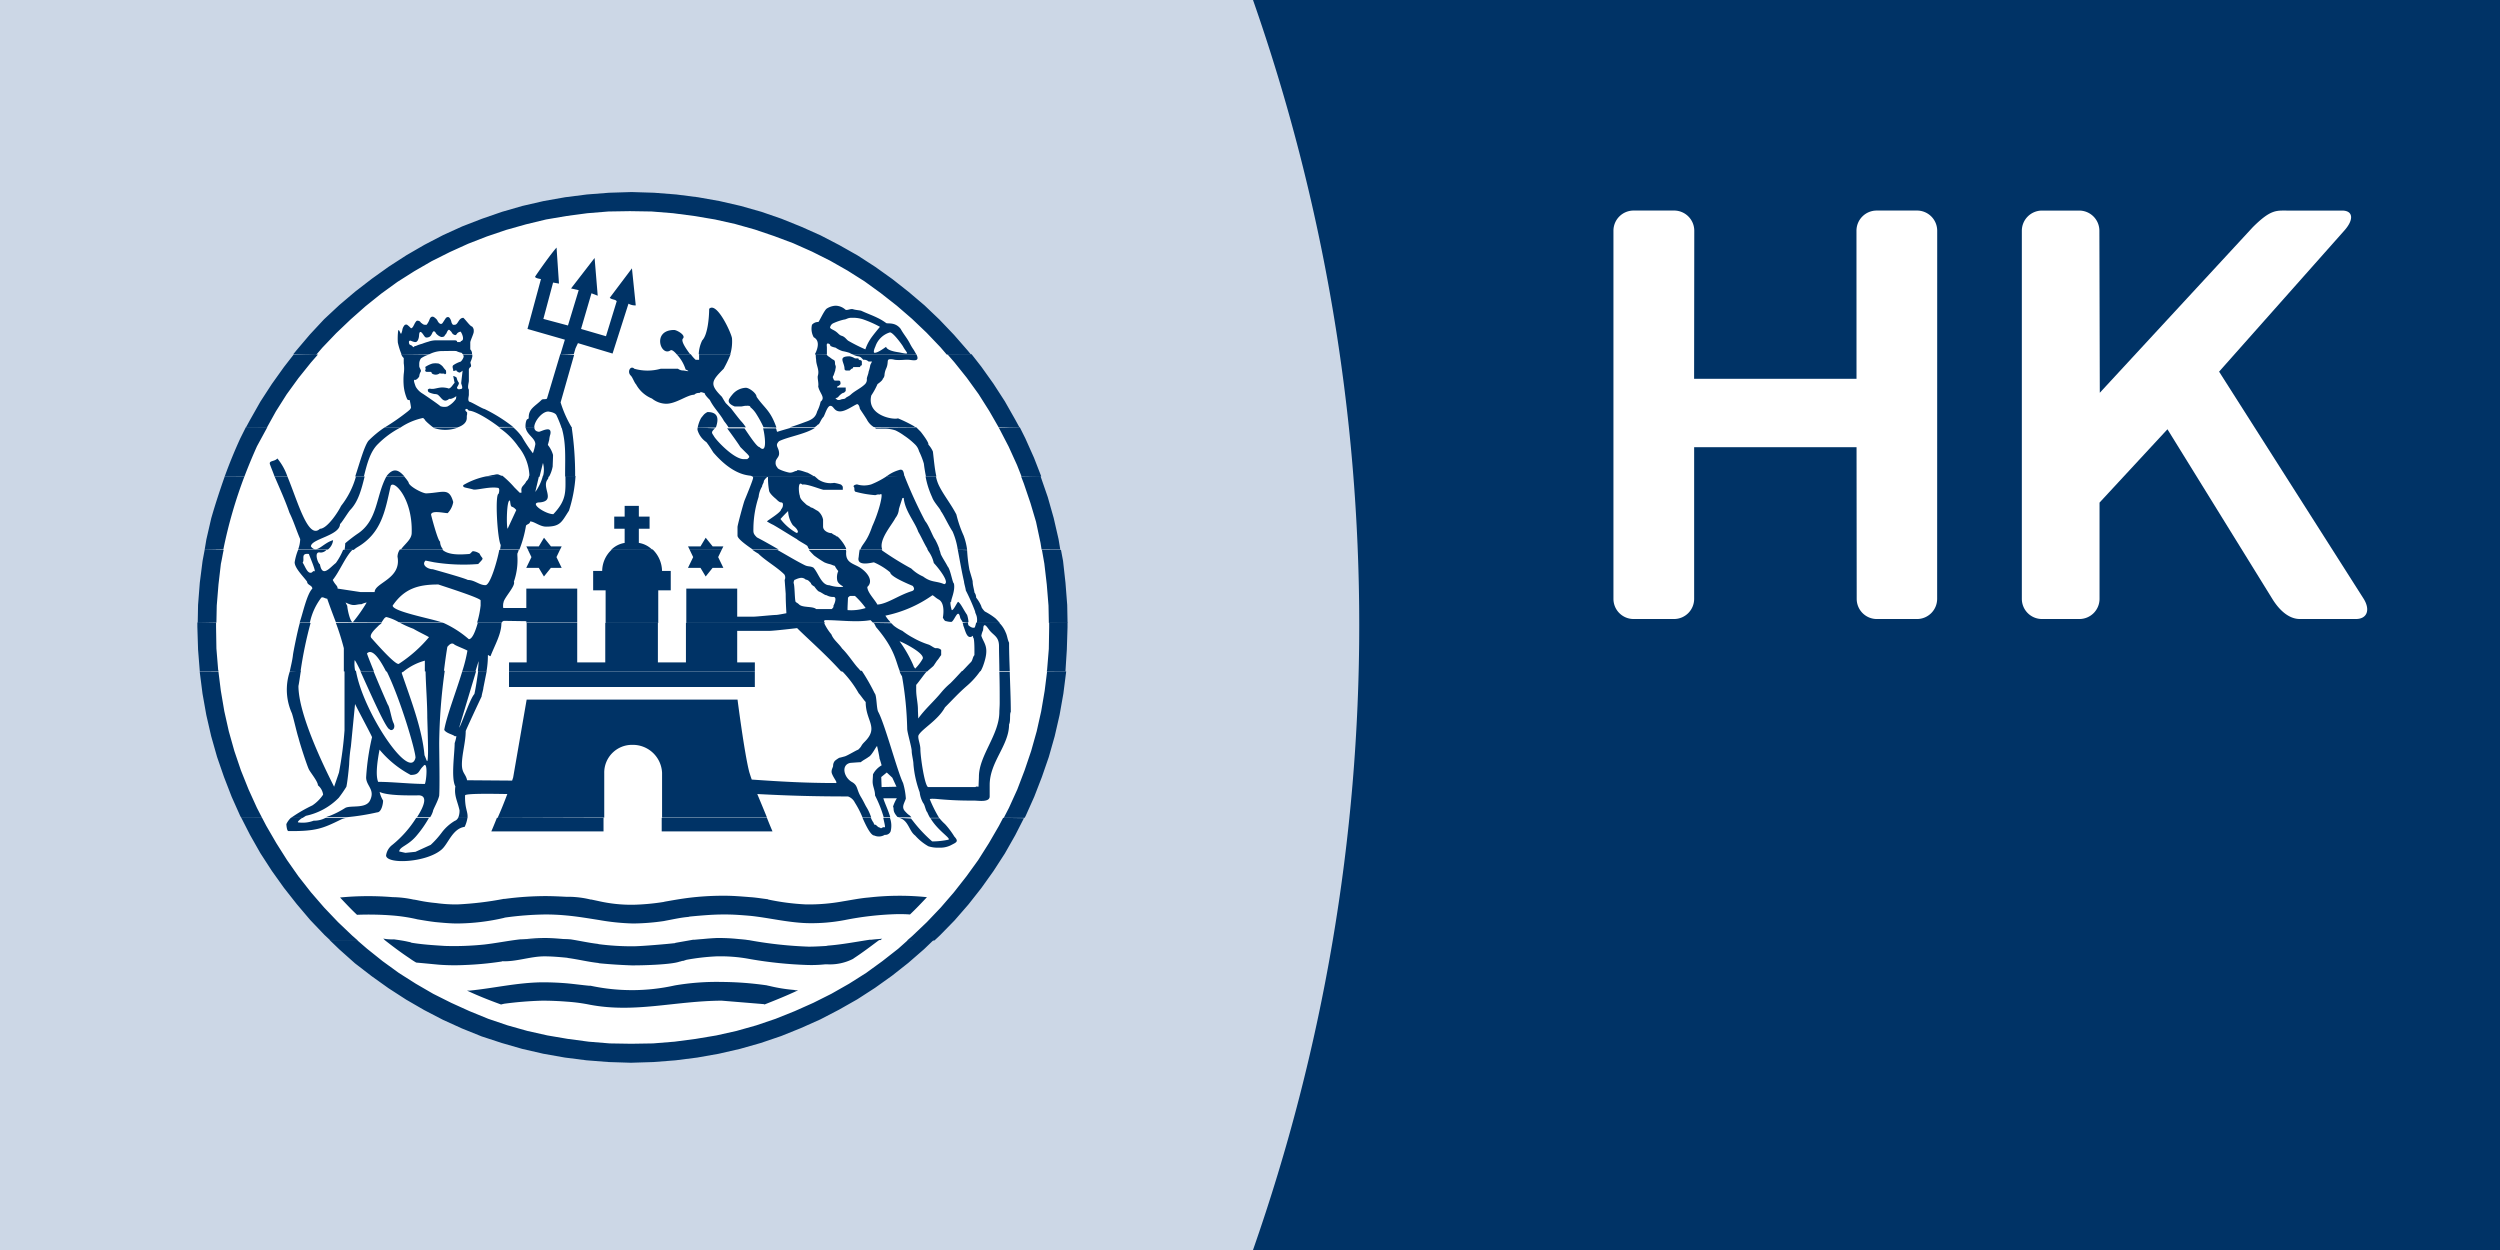
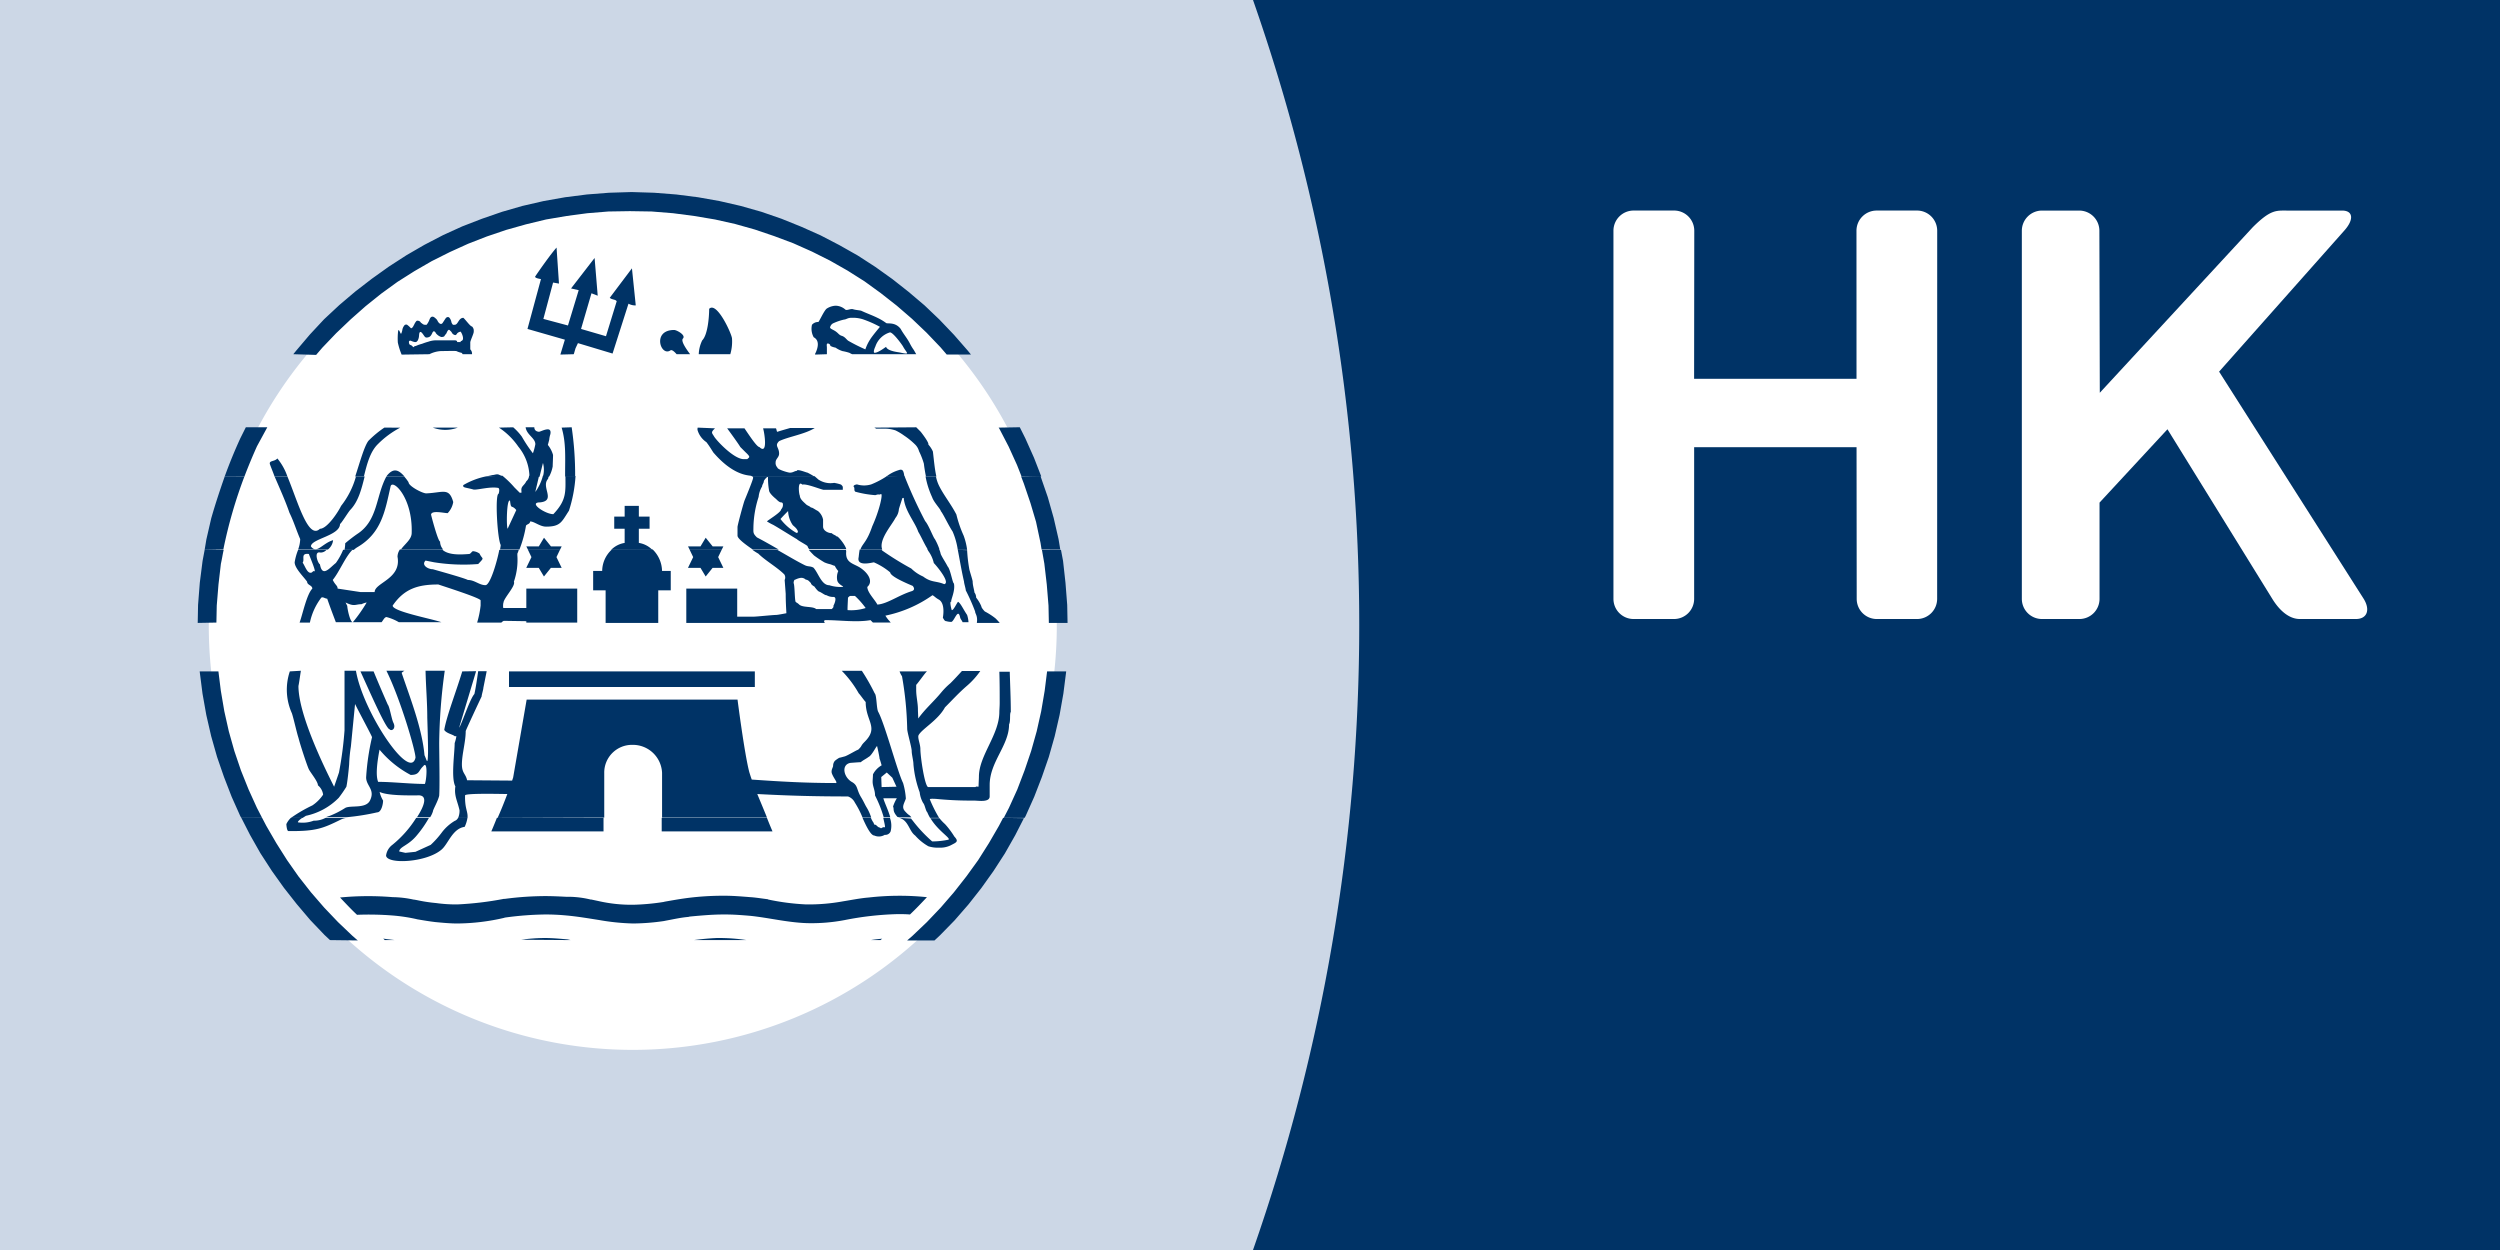
<svg xmlns="http://www.w3.org/2000/svg" id="Ebene_1" data-name="Ebene 1" viewBox="0 0 360 180">
  <rect x="0" y="0" width="360" height="180" fill="#808080" stroke="none" />
  <defs>
    <style>.cls-1,.cls-5{fill:#036;}.cls-1,.cls-2,.cls-3{fill-rule:evenodd;}.cls-2,.cls-4{fill:#fff;}.cls-3{fill:#ccd7e6;}</style>
  </defs>
  <path class="cls-1" d="M357.99,180l-180.118,0a272.785,272.785,0,0,0,0-180L360,0V180" />
  <path class="cls-2" d="M337.563,33.223c1.438-1.6,1.3-2.9-.3-2.9h-7.883c-1.6,0-2.408-.174-4.99,2.406L302.371,56.56l-.06-23.337a2.905,2.905,0,0,0-2.907-2.9h-5.351a2.907,2.907,0,0,0-2.908,2.9l0,53.015a2.9,2.9,0,0,0,2.906,2.9h5.376a2.9,2.9,0,0,0,2.906-2.9l0-13.862,9.78-10.562,15.1,24.424c.983,1.6,2.362,2.9,3.968,2.9h8.065c1.607,0,2.112-1.3,1.129-2.9L319.55,53.517Z" />
  <path class="cls-2" d="M267.332,33.225a2.906,2.906,0,0,1,2.906-2.905h5.81a2.906,2.906,0,0,1,2.909,2.905l-.008,53.015a2.905,2.905,0,0,1-2.907,2.9h-5.771a2.9,2.9,0,0,1-2.906-2.9L267.344,64.4H243.957l0,21.838a2.9,2.9,0,0,1-2.906,2.9h-5.809a2.9,2.9,0,0,1-2.906-2.9l0-53.015a2.906,2.906,0,0,1,2.906-2.905h5.827a2.908,2.908,0,0,1,2.907,2.905l-.025,21.327h23.387Z" />
  <path class="cls-3" d="M180.433,0,0,0V180l180.431,0A272.381,272.381,0,0,0,180.433,0Z" />
  <path class="cls-4" d="M152.177,90.35A61.056,61.056,0,1,1,91,29.07,61.094,61.094,0,0,1,152.177,90.35Z" />
-   <path class="cls-5" d="M55.4,135.373c1.147.9,2.343,1.8,3.54,2.593a11.247,11.247,0,0,0,1,.648h.05c1.1.1,2.144.2,3.191.3a30.294,30.294,0,0,0,3.69.05,47.23,47.23,0,0,0,5.335-.5l.15-.05c1.944.1,4.038-.7,6.033-.7,1.1,0,2.194.1,3.241.2l.249.05c1.446.2,2.842.548,4.238.7l.2.05c1.546.149,3.141.249,4.637.3h.3c1.346,0,5.435-.1,6.632-.548h.05l.149-.05.2-.05h.1l.15-.05.149-.05.15-.05a32.183,32.183,0,0,1,4.338-.5,22.765,22.765,0,0,1,4.886.4,59.065,59.065,0,0,0,8.327.847h.05a19.173,19.173,0,0,0,2.394-.1h.3a7.328,7.328,0,0,0,3.739-.8l.05-.05c1.3-.848,2.543-1.795,3.74-2.693h-1.4c-1.995.3-4.039.7-6.034.848l-.249.05c-.847.05-1.695.1-2.543.1a58.939,58.939,0,0,1-8.377-.9c-.2-.05-.448-.05-.648-.1H99.822l-2.543.449-.1.05h-.05c-.8.1-4.737.449-5.984.449h-.2a37.059,37.059,0,0,1-4.687-.3l-.2-.05c-1.3-.15-2.593-.449-3.89-.649H74.892c-1.746.2-3.441.549-5.186.748a42.455,42.455,0,0,1-5.634.2c-1.6-.1-3.191-.2-4.737-.449h-.05l-.1-.05-.149-.05-.25-.05c-.648-.149-1.346-.249-2.044-.349Zm75.34,0-1.4,1.247-2.293,1.795-2.344,1.7-2.443,1.546-2.543,1.446-2.593,1.3-2.692,1.2-2.743,1.1-2.792.947-2.842.8-2.892.648-2.992.5-3.041.4-3.092.249-3.141.05-3.091-.05-3.042-.249-2.992-.4-2.941-.5-2.892-.648-2.842-.8-2.793-.947-2.692-1.1-2.643-1.2-2.593-1.3-2.493-1.446L57.44,140.11l-2.343-1.7-2.244-1.795-1.446-1.247H47.468l1.4,1.346,2.244,2,2.393,1.845,2.443,1.745,2.543,1.645,2.593,1.5,2.692,1.4,2.743,1.247,2.842,1.147,2.892.947,2.942.848,3.041.7,3.092.548,3.141.4,3.191.249,3.191.1,3.241-.1,3.191-.249,3.142-.4,3.091-.548,3.042-.7,2.991-.848,2.942-1,2.842-1.147,2.793-1.247,2.692-1.4,2.643-1.5L126,142.254l2.443-1.745,2.343-1.845,2.294-1.994,1.4-1.347ZM114.93,142.6h-.349l-.249-.05a23.134,23.134,0,0,1-3.64-.6h-.1l-.1-.05a47.434,47.434,0,0,0-6.532-.5h-.05a35.7,35.7,0,0,0-6.731.5,28.374,28.374,0,0,1-12.117.05h-.2c-1.047-.1-2.144-.249-3.191-.349q-1.8-.15-3.59-.15c-3.69.05-6.931.848-10.471,1.2h-.349c1.595.748,3.241,1.4,4.886,1.994h.05l.1-.049h.1l.15-.05a51.6,51.6,0,0,1,5.535-.449c1.2,0,2.393.05,3.64.149a24.922,24.922,0,0,1,3.29.449c6.482,1.2,12.067-.548,18.9-.6l6.083.5.1.049C111.739,144,113.335,143.351,114.93,142.6Z" />
  <path class="cls-5" d="M41.883,117.773a2.966,2.966,0,0,0-.648.9s.05,1,.3,1c3.989.05,4.986-.4,7.529-1.645a2.449,2.449,0,0,1,.848-.25H46.869a3.513,3.513,0,0,1-1.7.4,4.453,4.453,0,0,1-2.194.25c-.249,0,.15-.4.549-.649Zm18.05,0a15.643,15.643,0,0,1-3.44,3.89,2.3,2.3,0,0,0-.9,1.545c.15,1.3,5.884,1,8.028-.9.947-.848,1.545-2.992,3.291-3.241a4.567,4.567,0,0,0,.4-1.3H65.966a.889.889,0,0,1-.5.449,6.54,6.54,0,0,0-1.8,1.6,12.824,12.824,0,0,1-1.646,1.845l-2.194,1-1.446.149-.9-.2c.1-.7,1.2-.8,2.393-2.144a16.007,16.007,0,0,0,1.895-2.693Zm11.618,0c-.449,1.147-.8,1.945-.8,1.945H86.908v-1.945Zm23.734,0v1.945H111.24s-.349-.8-.8-1.945Zm28.919,0c.549,1.247,1.2,2.543,1.7,2.543a1.6,1.6,0,0,0,1.5-.1.808.808,0,0,0,.847-.5,3.323,3.323,0,0,0-.1-1.945H127.2v.05c.3,1.3.3,1.347.1,1.3-.15-.05-.449.2-.449.149l-.149-.1c-.25,0-.5-.349-.6-.4-.349,0-.2-.2-.349-.349a3.747,3.747,0,0,1-.3-.549c0-.05-.05-.05-.05-.1Zm5.286,0c1.346.349,1.4,1.9,2.293,2.543a7.386,7.386,0,0,0,1.9,1.546,4.369,4.369,0,0,0,1.546.2,3.415,3.415,0,0,0,1.7-.35c.748-.4,1.2-.5.5-1.246a12.008,12.008,0,0,0-1.346-1.795,6.343,6.343,0,0,1-.8-.848h-1.3c1.1,1.845,2.992,2.892,2.593,3.092a11.374,11.374,0,0,1-2.343.249,20.66,20.66,0,0,1-2.842-3.042c-.1-.1-.15-.2-.2-.249Zm14.958,0-.6,1.147-1.446,2.493-1.546,2.444-1.695,2.343-1.8,2.294-1.895,2.194-1.994,2.094-2.094,1.994-.748.648h3.939l.8-.748,2.095-2.144,1.994-2.293,1.845-2.344,1.745-2.443,1.646-2.543,1.5-2.642,1.247-2.444Zm-96.93,17.6-.8-.748-2.045-2.144-1.944-2.294-1.845-2.344L39.141,125.4l-1.646-2.543L36,120.217l-1.247-2.444h2.992l.6,1.147,1.446,2.493,1.546,2.444L42.98,126.2l1.8,2.294,1.9,2.194,1.994,2.094,2.094,1.994.748.648Zm9.324,0c-.4-.05-.848-.1-1.247-.15l-.3-.05h-.1c.05.05.15.1.2.2Zm25.479,0a.968.968,0,0,1-.349-.05l-.249-.05c-1.1-.1-2.194-.2-3.291-.2h-.05a25.042,25.042,0,0,0-3.341.25Zm25.18,0a25.644,25.644,0,0,0-3.939-.3h-.349q-1.645.075-3.291.3Zm19.3,0a1.091,1.091,0,0,1,.25-.2c-.549.05-1.1.1-1.646.2Zm2.394-3.74c.6,0,1.2,0,1.795.05h.049c.848-.8,1.646-1.646,2.444-2.493h-.05a37.317,37.317,0,0,0-4.089-.2h-.05a39.213,39.213,0,0,0-4.188.25c-1.247.1-2.443.349-3.69.548a27.539,27.539,0,0,1-5.335.449,33.8,33.8,0,0,1-5.435-.7l-.1-.05c-.847-.1-1.7-.249-2.543-.3-1.246-.1-2.443-.2-3.639-.2h-.3a40.263,40.263,0,0,0-4.886.3c-1.2.15-2.294.349-3.44.549l-.2.05a32.69,32.69,0,0,1-4.388.4,21.357,21.357,0,0,1-5.036-.549l-.947-.2h-.1a13.776,13.776,0,0,0-3.54-.4c-1-.05-1.994-.1-2.992-.1a45.292,45.292,0,0,0-5.833.4h-.15a47.131,47.131,0,0,1-6.681.8,20.946,20.946,0,0,1-3.092-.2,22.238,22.238,0,0,1-2.643-.4l-.249-.049-.3-.05h-.05a14.832,14.832,0,0,0-2.992-.349,42.593,42.593,0,0,0-7.578.05c.8.847,1.595,1.7,2.443,2.493a44.015,44.015,0,0,1,5.135.1,24.608,24.608,0,0,1,3.341.5l.2.05c.9.149,1.745.3,2.642.4,1.047.1,2.094.2,3.142.2a30.549,30.549,0,0,0,6.681-.8l.15-.049a45.815,45.815,0,0,1,5.833-.449c1.047,0,2.045.05,3.092.149,1.595.15,3.041.4,4.637.649a32.5,32.5,0,0,0,4.886.5h.05a31.8,31.8,0,0,0,4.388-.349l.249-.05c1.1-.2,2.144-.448,3.291-.548l.2-.05c1.595-.15,3.241-.3,4.836-.3h.3c1.247,0,2.444.1,3.64.2,2.743.3,5.286.948,8.078,1.047a25.46,25.46,0,0,0,5.485-.448A44.545,44.545,0,0,1,129.191,131.635Z" />
  <path class="cls-5" d="M41.734,96.682a8.267,8.267,0,0,0,.3,6.033c.249.748.7,2.792.947,3.54.249,1,1.247,4.039,1.5,4.538s1.3,1.745,1.3,2.293a2.065,2.065,0,0,1,.748,1.346,5.671,5.671,0,0,1-1.546,1.546,20.857,20.857,0,0,0-3.091,1.8h1.7c.2-.149.4-.249.449-.3a9.343,9.343,0,0,0,4.737-2.593,17.978,17.978,0,0,0,1.1-1.595c.15-.649.349-2.543.4-3.241a20.843,20.843,0,0,1,.249-2.543l.6-6.133c.5,1.047,2.444,4.637,2.444,4.786a34.5,34.5,0,0,0-.848,5.784c0,1.247,1.346,1.746.548,3.341-.6,1.2-2.742.648-3.54,1.047a12.582,12.582,0,0,1-2.243,1.147c-.2.05-.4.15-.6.2h3.042a33.692,33.692,0,0,0,4.388-.7c.6,0,.847-1.2.847-1.695a4.21,4.21,0,0,1-.5-1.246c1.146.548,4.038.5,5.385.5,1.645-.149,1.1,1.446,0,3.141h1.894a3.344,3.344,0,0,0,.4-.847c0-.25.7-1.4.9-2.244.1-1.4,0-6.233,0-7.629a80.643,80.643,0,0,1,.8-10.371H61.279c.05,2.294.249,4.537.249,6.781,0,0,.15,4.438.1,5.286-.05,1.695-.2.7-.5.1-.349-3.889-2.045-8.177-3.291-11.867a2.705,2.705,0,0,1,.4-.3H55.645c2.044,4.139,4.188,11.518,4.188,12.515-.8,3.54-7.579-6.631-8.576-12.515H49.612v8.576a52.206,52.206,0,0,1-.8,6.083l-.7,2.045c-1.745-3.441-5.136-10.571-5.136-14.51.1-.449.2-1.247.349-2.194Zm10.171,0c1.3,2.842,3.69,8.327,4.189,8.327.249.349,1-.05.548-.948-.249-.5-.548-2.343-.8-2.593-.2-.448-1.246-2.842-2.044-4.786Zm14.659,0c-.9,2.991-2.243,6.382-2.592,8.426.3.5,1.246.649,1.5.9h.249a5.665,5.665,0,0,1-.249,1c0,1.446-.549,5.036.1,6.233-.2,1.346.3,2.094.6,3.44a2.658,2.658,0,0,1-.2,1.1h1.346c.1-.9-.4-1.3-.349-3.241,0-.349,5.435-.2,6.084-.2-.449,1.2-.948,2.443-1.4,3.44l15.358-.05v-6.432a3.992,3.992,0,0,1,4.039-4.039,4.209,4.209,0,0,1,4.288,4.039v6.432h15.108c-.4-1-.9-2.194-1.4-3.39,4.637.249,8.426.349,13.063.349a1.738,1.738,0,0,1,1,.9,13.05,13.05,0,0,1,1.1,2.144h1.247a6.908,6.908,0,0,0-.648-1.446c-.2-.3-.449-.9-.848-1.545-.648-1.1-.4-1.646-1.3-2.144-1.2-.7-1.546-2.494-.2-2.743.05,0,1.247-.1,1.5-.1.249-.249.8-.5,1.1-.747.5-.2,1.2-1.746,1.247-1.546s.349,1.546.349,1.8c.05.05.3.947.3.947a3.125,3.125,0,0,0-1.247,1.3c0,.249-.05.8-.05,1.047,0,.7.349,1.2.349,1.994a17.713,17.713,0,0,1,1.247,3.141h.947c-.3-1.047-.847-2.144-1-2.742h1.945a5.474,5.474,0,0,0-.549,1.2c.2.4-.149.6.648,1.5.1,0,.2.049.349.049h1.646c-.349-.448-.3-.2-.848-.8-.648-.649-.2-1.147.05-1.9a10.1,10.1,0,0,0-.4-2.244c-.8-1.595-2.642-8.576-3.59-10.271-.249-.5-.2-2.394-.5-2.643a28.976,28.976,0,0,0-1.845-3.241h-2.892a15.3,15.3,0,0,1,2.443,3.241c.249.249.748,1,1,1.247,0,2.792,1.945,3.639-.149,5.734-.649.648-.3.548-.948,1.146-.149,0-1.446.8-1.895.948-.2.05-.7.2-.8.2a3.852,3.852,0,0,0-.648.449,1.086,1.086,0,0,0-.25.7c0,.249-.3.549-.2,1.047.249.748.9,1.4.6,1.446-4.288,0-7.828-.2-12.116-.5-.15-.4-.25-.748-.349-1.048-.7-2.642-1.7-10.47-1.7-10.47H75.839l-1.945,11.218-.149.449-6.482-.05c-.2-.947-.748-1-.748-2.293,0-1.446.548-3.241.548-4.787,0-.1,2-4.388,2.294-4.986,0-.25.249-1,.249-1.247l.449-2.244a.183.183,0,0,1,.05-.149H68.858c-.149,1.047-.349,2.443-.548,3.291-.649.7-1.895,4.537-2.194,4.836l2.443-8.127Zm6.732,0v2.243h35.4V96.682Zm56.244,0a3.018,3.018,0,0,0,.349.7,48.886,48.886,0,0,1,.748,7.579c0,.5.648,2.642.648,3.191,0,.5.249,1.4.249,1.895a15.359,15.359,0,0,0,.9,4.038,3.991,3.991,0,0,0,.5,1.546c.249.249.349,1.1.6,1.346a5.872,5.872,0,0,0,.4.8h1.3a19.113,19.113,0,0,1-1.346-2.692c.1-.1.648-.05.847-.05a50.587,50.587,0,0,0,5.485.249c.648,0,2.294.3,2.294-.6v-1.646c0-3.34,2.792-5.684,2.792-8.725.249-.5.05-1.5.249-1.8,0-1.945-.1-3.89-.149-5.784h-1.5c.05,1.5.05,2.991.05,4.487,0,.5-.05,1.047-.05,1.3,0,3.29-2.942,6.282-2.942,9.324,0,.249-.05,1.1-.05,1.346s-.2-.05-.449.149h-6.831c-.5-.249-1.1-4.387-1.1-5.484,0-.7-.448-1.646-.249-2,.5-.9,2.792-2.144,3.789-3.989,1.147-1.146,1.9-1.994,3.092-3.041a11.3,11.3,0,0,0,1.994-2.194h-2.642c-.549.6-1.1,1.2-1.646,1.745a10.38,10.38,0,0,0-1.3,1.3c-1.1,1.347-2.344,2.394-3.341,3.79,0,0-.05-1.047-.05-1.3,0-.948-.249-1.845-.249-2.793v-.748c.249-.249,1.2-1.595,1.446-1.845l.1-.1Zm21.241,0-.349,2.792-.5,2.942-.648,2.892-.8,2.842-.947,2.792-1.047,2.743-1.2,2.642-.748,1.446h2.992l.149-.249,1.247-2.792,1.1-2.843,1-2.891.848-2.992.7-3.042.548-3.091.4-3.141v-.05ZM34.753,117.773l-.15-.249-1.246-2.792-1.1-2.843-1-2.891-.848-2.992-.7-3.042-.549-3.091-.4-3.141v-.05h2.692l.349,2.792.5,2.942.648,2.892.8,2.842.947,2.792,1.1,2.743,1.2,2.642.748,1.446Zm24.382-6.183c1.3,0,1.1-.6,1.8-1.246.7-.948.5,1.944.25,2.543-2.095,0-4.687-.3-6.732-.3-.349-.848-.2-2.543.2-4.638A14.819,14.819,0,0,0,59.135,111.59Zm68.56-.349.8.748.6,1.3-2.144.049-.05-1.446Z" />
-   <path class="cls-5" d="M43.18,89.7c-.3.948-1,4.438-1,4.687-.1.8-.3,1.546-.449,2.294H43.28A57.967,57.967,0,0,1,44.726,89.7Zm5.186,0a35.48,35.48,0,0,1,1.146,3.64v3.341h1.646a5.6,5.6,0,0,1-.1-1.546c0-.249.349.449.9,1.546H53.85c-.548-1.346-1-2.493-1-2.593.7-.7,1.7.549,2.742,2.593h2.543a8.339,8.339,0,0,1,3.042-1.546v1.546h2.742c.15-1.2.3-2.344.5-3.54.2-.2.6-.748,1.047-.3.449.249,1.4.6,1.845.847a21.849,21.849,0,0,1-.748,2.992H68.46l.4-1.3c.1-.448.049.25-.05,1.3h1.246a12.978,12.978,0,0,0,.2-2.294c0-.2.349.25.4.05.6-1.546,1.545-3.141,1.545-4.687l.1-.1h-3.49c-.349,1.247-.8,2.394-1.3,2.394a14.812,14.812,0,0,0-3.54-2.294c-.05-.05-.2-.05-.3-.1H57.54a14.76,14.76,0,0,0,1.995.9c.648.4,1.545.8,2.243,1.2a19.467,19.467,0,0,1-4.338,3.839c-.448.3-3.49-3.191-3.939-3.69-.5-.5.748-1.5,1.1-1.895a1.327,1.327,0,0,0,.4-.349Zm27.473,0v5.684H73.3v1.3h35.4v-1.3h-2.543V90.848h4.537c.748,0,4.089-.4,4.089-.4,1.446,1.446,4.238,3.889,6.332,6.233l2.892.05a5.292,5.292,0,0,0-.448-.549c-.5-.5-1.5-2.044-2.294-2.792-.5-.748-1.247-1.247-1.546-2.044a7.049,7.049,0,0,1-1-1.546v-.1H98.775v5.684H94.737V89.7H87.158v5.684H83.119V89.7Zm49.912,0c.049,0,.1.05.149.1l.249.5c2.793,3.241,2.843,5.036,3.441,6.382h3.939c.249-.249.7-.6.9-.8l.5-.748c.249-.249.349-.5.6-.8V93.59a.916.916,0,0,0-.748-.249c-.249,0-.5-.249-1-.5a11.491,11.491,0,0,1-2.293-1,10.379,10.379,0,0,1-1.546-1,5.461,5.461,0,0,1-1.247-.748l-.349-.349Zm12.864,0a1.177,1.177,0,0,1,.1.4c.3.648.5,2.144,1.4,1.446V91.8c.249,0,.2,2.244.2,2.543-.249.25-.249.748-.5,1-.4.4-.8.847-1.246,1.3h2.643a5.121,5.121,0,0,0,.349-.748c1-2.742.149-3.141-.25-4.338a3,3,0,0,1,.25-.8l.05-.5c.149-.549.5,0,.8.4.6.847,1.446.947,1.446,2.393,0,1.2.05,2.393.05,3.59h1.5c-.05-1.4-.1-2.742-.1-4.089-.249-.5-.249-1-.5-1.5a4.1,4.1,0,0,0-.948-1.4h-3.291a4.918,4.918,0,0,1-.2.7c-.2.1-.5.05-.9-.3-.049-.05-.049-.2-.1-.448Zm12.465,0v.648l-.05,3.092-.249,3.041-.05.2h2.693l.2-3.141.1-3.241v-.649ZM28.77,96.682l-.249-3.141-.1-3.241v-.649h2.692V90.3l.05,3.091.25,3.042.049.2H28.77Zm104.111-1.845a6.4,6.4,0,0,1-1.1,1.446c-.15-.249-.2-.249-.25-.449a18.4,18.4,0,0,0-1.994-3.49C129.69,92.344,133.13,93.989,132.881,94.837Z" />
  <path class="cls-5" d="M42.931,79.177a8.246,8.246,0,0,0-.5,1.795c0,.848,1.3,2.094,1.795,2.792,0,.5.748.5.748,1-.8.8-1.4,3.69-1.8,4.787,0,.05,0,.05-.05.1h1.5a8.942,8.942,0,0,1,1.645-3.59c.25-.15.549.149.848.149.449,1.3.847,2.344,1.246,3.391h6.582c.249-.3.4-.7.7-.748a6.877,6.877,0,0,1,1.795.748h6.133c-1.595-.549-7.03-1.546-7.03-2.393,1.7-2.493,3.739-3.042,6.581-3.042.7.249,6.084,1.945,6.084,2.294v.748a13.674,13.674,0,0,1-.5,2.443H72.2a1.029,1.029,0,0,1,.349-.25l3.241.05v.2h7.33V84.761h-7.33v2.793H72.5c-.1,0-.049-.748,0-.748,0-.649,1.8-2.444,1.5-3.042a9.562,9.562,0,0,0,.5-3.789v-.25a3.19,3.19,0,0,0,.2-.548H71.9c-.3,1.595-1.3,5.086-1.994,5.086-.9,0-1.546-.748-2.543-.748-.4-.249-4.189-1.3-5.036-1.546-.7,0-1.7-.6-1.047-1.246l1.246.249a26.939,26.939,0,0,0,6.332.249c1-1.047.6-.6.2-1.5a1.849,1.849,0,0,0-.947-.349c-.15,0-.349.4-.549.4-1.2.1-3.041.2-3.889-.648H57.59a1.875,1.875,0,0,0-.349,1.047c.6,3.191-3.291,3.74-3.291,5.086H51.906l-3.291-.5c0-.448-.3-.448-.7-1.246.947-1.147,1.845-3.391,2.842-4.338H49.412a9.15,9.15,0,0,1-1.047,1.895c-.9.7-1.944,2.144-2.293.2-.349-.2-.9-1.945.05-1.7a1.112,1.112,0,0,0,.9-.4Zm37.7,0-.5,1.047.748,1.546H79.329l-1,1.246-.748-1.246h-1.8l.748-1.546-.5-1.047Zm7.429,0a4.216,4.216,0,0,0-1.346,3.041h-1.3v2.793h1.795V89.7h7.579V85.011h1.8V82.218H95.335a4.425,4.425,0,0,0-1.346-3.091Zm15.856,0-.5,1.047.747,1.546h-1.545l-1,1.246-.748-1.246h-1.8l.748-1.546-.5-1.047Zm4.438,0a7.458,7.458,0,0,0,.847.548c1,1,2.693,1.945,3.74,2.992a.817.817,0,0,1,.05.8l.15,1.994c0,.948.049,1.895.1,2.793,0,0-1.246.249-1.5.249-.5,0-2.792.249-3.29.249h-2.294V84.761h-7.33V89.7H118.77c-.05-.15-.2-.2,0-.4h.249c1.895,0,4.338.349,6.333,0l.349.349h2.592a.375.375,0,0,1-.149-.15,4.779,4.779,0,0,1-.648-.847,18,18,0,0,0,6.781-2.942c.3.149.4.349.947.648.948.6.549,2.543.549,2.593.149.249.249.5.5.5a2.514,2.514,0,0,0,.748.1c.449-.2.948-2.094,1.247-.6.05.2.249.4.349.648h.847a4.219,4.219,0,0,0-.2-1.047c-.549-.8-.9-1.646-1.3-1.895-.15.1-.649,1.247-.9,1.2-.05,0-.4-1.5-.05-1.147-.249-.1.6-1.546.349-2.693-.2-.049-.5-2.044-.9-2.443-.3-.6-.7-1.147-1-1.795a3.03,3.03,0,0,0-.249-.748h-1.695l.149.3a4.678,4.678,0,0,1,.8,1.746c.4.4,2.443,2.842,1.5,3.041-1.2-.5-1.845-.2-3.041-1.1a5.643,5.643,0,0,1-1.7-1.147,43.876,43.876,0,0,1-4.188-2.592c-.05-.05-.05-.1-.1-.15h-3.141c-.05.249-.1.6-.15,1.1-.349,1.446,1.995.748,2.194.748a9.572,9.572,0,0,1,2.344,1.446c.05.548,1.944,1.4,3.241,1.944.249.3.3.6-.1.748-1.945.6-3.54,1.845-4.986,1.945-.349-.7-1.446-1.745-1.446-2.543.8-.7.3-1.8-.848-2.643-1-.748-2.343-.7-2.194-2.443a.54.54,0,0,0-.05-.249h-5.335c.25.3.6.648.748.8a15.739,15.739,0,0,0,1.5,1,4.375,4.375,0,0,0,.748.249c.249.05.5.2.748.25a3.238,3.238,0,0,0,.5.747,2.278,2.278,0,0,0-.149,1.347c.149.7,1.3.947.648.947a5.269,5.269,0,0,1-1.795-.249c-1.147,0-1.6-1.845-2.294-2.543-.5-.249-.747-.1-1.246-.349-1.3-.648-2.593-1.446-3.939-2.194Zm29.568,0c.249,1.246.5,2.842.9,4.587,0,.249.249,1,.249,1.247a28.732,28.732,0,0,1,1.347,3.041c0,.349.4.6.249,1.646h3.291c-.249-.3-.5-.549-.6-.649a9.541,9.541,0,0,0-1.546-1s-.5-.5-.5-.748a5.416,5.416,0,0,0-.748-1.246,1.232,1.232,0,0,0-.249-.748c0-.249-.249-1-.249-1.546,0-.249-.5-1.695-.5-1.895a20.867,20.867,0,0,1-.3-2.642Zm12.116,0,.349,1.994.349,2.992.249,3.042.05,2.493h2.693l-.05-2.593-.249-3.191-.349-3.142-.3-1.595ZM28.471,89.7l.05-2.593.249-3.191.4-3.142.3-1.595H32.21c-.149.648-.249,1.346-.4,1.994l-.349,2.992-.249,3.042-.05,2.443Zm23.584-2.693a2.734,2.734,0,0,1,.748-.249A21.845,21.845,0,0,1,50.809,89.6c-.4,0-.8-1.945-.8-2.344l-.249-.5C51.058,87.4,51.158,87.005,52.055,87.005Zm62.975,0c-.249-.249-.5-.249-.5-.5-.1-.5-.1-2.294-.25-2.543,0,0,0-.5.25-.5a2.506,2.506,0,0,1,.748-.249.915.915,0,0,1,.747.249.773.773,0,0,1,.5.249l.249.25c0,.249.5.5.5.5s.5.748.748.748c.5.249.748.5,1,.5a1.887,1.887,0,0,0,1,.249c.549,0,.15,1,0,1.247,0,.249,0,.249-.249.5h-2.244C117.025,87.254,115.529,87.554,115.03,87.005Zm9.624.549a6.848,6.848,0,0,1-2.593.3c-.05,0,.05-1.646.05-1.795.249-.25.249-.25.5-.25h.5A11.54,11.54,0,0,1,124.654,87.554Zm-79.38-5.286c-.1-.1-.249.05-.349.15-.648.349-1-.947-1.346-1.4.349-.449-.349-1.4.9-1.247C44.526,79.975,45.573,82.368,45.274,82.268Z" />
  <path class="cls-5" d="M39.54,68.607c.748,1.746,1.545,3.491,2.144,5.236.6,1.2,1,2.543,1.545,3.789a4.675,4.675,0,0,1-.3,1.5h4.288a1.962,1.962,0,0,0,.748-1.346c-1.545.449-2.343,2.044-3.191.9,0-1.1,4.189-1.545,4.189-3.24.149,0,1.2-1.746,1.5-2.045,1.147-1.2,1.6-2.991,2.045-4.787H51.257a12,12,0,0,1-2.144,4.239c-.4.847-1.994,3.291-3.041,3.291-1.7,1.645-3.191-3.939-4.687-7.53Zm16.105,0c-1.546,2.843-1.2,6.333-4.188,8.277a21.855,21.855,0,0,0-1.746,1.347,5.505,5.505,0,0,1-.1.947h1.346a2.789,2.789,0,0,1,.449-.349c3.54-2.044,4.039-5.235,4.836-8.776.25-1.146,3.192,1.5,3.042,6.682,0,.947-1,1.595-1.546,2.393h6.083a1.711,1.711,0,0,1-.448-1.147c-.3,0-1.3-3.789-1.3-3.889.1-.648,1.845-.2,2.393-.2a3.025,3.025,0,0,0,.8-1.6c-.6-2.144-1.446-1.346-3.889-1.246-.548,0-2.543-1.047-2.543-1.6a6.308,6.308,0,0,0-.648-.848Zm14.31,0a10.731,10.731,0,0,0-3.241,1.247c-.1.4.25.3,1.5.648.648.05,2.294-.449,3.491-.249.348.05.1.848.1.848-.548,0-.2,6.432.3,7.379a5.355,5.355,0,0,1-.1.648h2.792a16.615,16.615,0,0,0,.947-3.44c.2-.249.549-.2.6-.6.6,0,1.4.748,2.293.748,2.094,0,2.244-.7,3.291-2.293a20.155,20.155,0,0,0,.947-4.986H81.424c0,2.243.2,3.44-1.746,5.484-1.146,0-3.689-1.7-1.894-1.7,2.343-.249.049-2.244,1.146-3.39a1.143,1.143,0,0,1,.15-.449h-.9a6.846,6.846,0,0,1-1.1,2.343l.548-2.343H76.188a1.129,1.129,0,0,1-.4.8c-.3.648-.8.7-.7,1.4v.249h-.249l-.25-.249-.5-.5a14.142,14.142,0,0,0-1.745-1.7Zm38.444,0a.507.507,0,0,1,.049.2c0,.3-1.146,3.041-1.246,3.291-.249.748-1,3.54-1,3.789v1.247c0,.449,1.246,1.346,2.194,1.994h3.739c-1.047-.6-2.094-1.2-3.141-1.745-.6-.6-.5-.7-.5-1.546a15.16,15.16,0,0,1,.748-4.288,3.54,3.54,0,0,1,.5-1.5c0-.249.249-.5.249-.747,0-.15.6-.848.6-.549a9.9,9.9,0,0,0,.15,1.845c0,.4.748,1.047,1,1.246.25.25.5.5.748.5a.244.244,0,0,1,.249.249.916.916,0,0,1-.249.748c0,.449-1.994,1.6-2.044,1.745a8.778,8.778,0,0,0,.8.449c.1,0,3.29,2,3.49,2.094.249.25,1.246.748,1.546,1a1.02,1.02,0,0,0,.249.448h5.335c-.2-.748-1.346-2.044-1.346-1.8-.249-.249-.5-.249-.748-.5-.5,0-1.247-.349-1.247-.948v-1a2.116,2.116,0,0,0-.748-1.246c-.5-.25-.747-.5-1-.5-.249-.249-.5-.249-.748-.5s-.847-.7-.847-1.2c-.15-.25-.349-2.294.349-1.6.6-.149,2.393.6,3.041.748h2.792c0-.5.05-.449-.249-.748a5.665,5.665,0,0,0-1-.249,3.143,3.143,0,0,1-2.294-.5c-.149-.149-.349-.3-.5-.449Zm19.246,0a12.452,12.452,0,0,1-2.194,1.147,3.529,3.529,0,0,1-2.044,0s-.5.05-.5.3c.25.25,0,.5.25.748a14.593,14.593,0,0,0,2.891.5c.8-.249.2.05.8-.15.349-.149-.2,2.344-1.246,4.638-.8,2.343-1.4,2.443-1.7,3.34h3.142c-.549-1.4,1.4-3.54,1.894-4.537a2.284,2.284,0,0,0,.5-1.247c0-.1.5-1.595.5-1.595s-.05-.05.2-.05c.15,1.845,1.6,3.44,2.094,4.886.4.649.848,1.7,1.347,2.493h1.695a8.533,8.533,0,0,0-.648-1.446c-.25-.249-.9-2.044-1.4-2.592a65.426,65.426,0,0,1-2.992-6.532Zm5.634,0a12.494,12.494,0,0,0,.948,2.992c.249.748,1.246,1.745,1.246,1.995.349.4,1.047,1.944,1.7,2.941a10.307,10.307,0,0,1,.748,2.643h1.346a9.452,9.452,0,0,0-.5-2.044,16.9,16.9,0,0,1-1.047-3.042c-.8-1.545-1.8-2.742-2.493-4.138a5.37,5.37,0,0,1-.449-1.347Zm13.762,0,.4,1.048.947,2.792.8,2.692.648,3.042.15.947h2.693l-.25-1.5-.7-3.041-.847-2.992-1-2.892-.05-.149ZM29.468,79.178l.249-1.5.7-3.041c.6-2.094,1.247-4.039,1.945-6.034H35.2A67.161,67.161,0,0,0,32.16,79.128Zm46.57,0-.249-.5h1.8l.748-1.246,1,1.246h1.546l-.249.5Zm17.9,0a3.5,3.5,0,0,0-1.945-1V76.137H93.54V74.391H91.994V72.846H89.95v1.545h-1.5v1.746h1.5v2.044a3.5,3.5,0,0,0-1.945,1Zm5.385,0-.25-.5h1.8l.748-1.246,1,1.246h1.545l-.249.5Zm15.357-2.443a7.617,7.617,0,0,1-2.294-2c.5-.548.8-.847,1.1-1.146a3.862,3.862,0,0,0,.649,1.994c.1.15.6.449.748.9C114.93,76.685,114.831,76.735,114.681,76.735ZM73.446,72.1c.149,1.346.2.5.9,1.346L73.1,76.137C72.9,75.887,72.947,71.749,73.446,72.1Z" />
  <path class="cls-5" d="M55.346,61.577a14.789,14.789,0,0,0-2.294,1.9c-.6.8-1.2,2.992-1.9,5.136H52.4c.448-1.8.9-3.59,2.044-4.687a13.057,13.057,0,0,1,3.191-2.344Zm6.98,0a5.151,5.151,0,0,0,3.59,0Zm9.524,0a10.236,10.236,0,0,1,2.792,2.743,6.989,6.989,0,0,1,1.6,4.337h1.446l.5-1.994a3.663,3.663,0,0,1,0,1.945h.9a5.01,5.01,0,0,0,.5-1.446c0-.25.05-1.147.05-1.646a4,4,0,0,0-.748-1.446l.2-.748a3.371,3.371,0,0,1,.149-.748c.1-.4.05-.8-.449-.748s-1,.349-1.2.349c-.449-.049-.648-.3-.648-.648H75.689c.15,1.1,1.4,1.546,1.4,2.444a8,8,0,0,1-.349,1.3,19.952,19.952,0,0,1-1.595-2.393,8.015,8.015,0,0,0-1.247-1.347Zm9.025,0c.648,2.194.5,4.288.5,6.731v.3h1.446v-.05a46.544,46.544,0,0,0-.5-7.031Zm19.6,0a.651.651,0,0,0,0,.449,3.179,3.179,0,0,0,1.247,1.645c.548.7,1,1.546,1.1,1.6,3.141,3.59,5.385,3.091,5.385,3.291a.262.262,0,0,1,.2.1h8.925a11.4,11.4,0,0,0-1.047-.6c-.149,0-1.545-.6-1.545-.249-.349,0-.5.249-1,.249-.249,0-1.8-.449-1.8-.748a.916.916,0,0,1-.249-.748c0-.5.5-.7.5-1.246,0-.948-.7-1.1,0-1.795,1.346-.648,3.739-1,5.135-1.895h-3.54c-.7.2-1.4.4-1.845.548-.1,0-.1-.3-.2-.5h-1.845v.05c.15.448.748,3.889-.548,2.642-.35,0-1.4-1.595-2.145-2.692h-2.493c.7.947,1.7,2.343,1.895,2.692l.748.748c.8.748.549.7.249,1h-.5c-1.446,0-3.989-2.743-4.288-3.291-.3-.5-.5-.549.149-1.147Zm25.43,0a1.106,1.106,0,0,1,.249.15H127.4a4.931,4.931,0,0,1,1.546.249,8.057,8.057,0,0,1,1.247.748,10.437,10.437,0,0,1,1.545,1.247,2.126,2.126,0,0,1,.6,1,10.82,10.82,0,0,1,.7,1.8c.05.449.149,1.1.3,1.845h1.5c-.25-1.1-.349-2.344-.5-3.59a3.59,3.59,0,0,0-.6-.948c-.05-.05-.05-.05-.05-.1.05-.35-1.1-1.8-1.1-1.8l-.648-.648Zm17.9,0,.1.15,1.346,2.593,1.2,2.642.649,1.646h2.842l-1.047-2.693-1.247-2.792-.8-1.6ZM32.359,68.608c.649-1.8,1.4-3.64,2.244-5.485l.8-1.6h3.091L37,64.27q-.972,2.169-1.8,4.338Zm9.025,0a8.283,8.283,0,0,0-1.446-2.593c-.4.5-1.3.249-1.047.9.2.549.449,1.147.648,1.7Zm16.853,0c-.947-1.1-1.645-1.147-2.493-.15a.186.186,0,0,0-.049.15Zm14.061,0a2.015,2.015,0,0,0-.448-.25c-.3-.149-.649.05-.948.05,0,0-.4.1-.947.2Zm57.94,0a.88.88,0,0,1-.05-.3c-.1-.4-.15-.847-.8-.6a5.245,5.245,0,0,0-1.795.947Z" />
-   <path class="cls-5" d="M57.789,51.008a1.162,1.162,0,0,0,.349.548V52.3a5.262,5.262,0,0,1,0,1.546,9.971,9.971,0,0,0,0,1.745,6.248,6.248,0,0,0,.5,1.9.308.308,0,0,0,.349.1,10.28,10.28,0,0,1,.2,1.1c-.1.3-.249.349-.4.5a32.033,32.033,0,0,1-3.44,2.393H57.64a9.152,9.152,0,0,1,3.291-1.4l.249.25c0,.149.8.8,1.047,1,.05.05.1.05.149.1h3.541c.747-.25,1.3-.7,1.3-1.347,0-.7.05-.1.05-.8l-.249-.25c0-.249,0-.249.249-.249l.249.249c.8,0,2.693,1.1,4.338,2.344h2.044a22.847,22.847,0,0,0-4.138-2.593c-.249,0-1.945-1.047-2.194-1.047-.249-.25-.05-.748-.05-1v-.748c-.249-.25,0-1,0-1.247v-1.5a.506.506,0,0,1,.249-.5c.2-.2-.1-.549,0-.748a3.944,3.944,0,0,0,.25-.748v-.3H66.664a.591.591,0,0,1,.1.3c0,.2-.349.748-.5.748a3.76,3.76,0,0,0-1,.5c-.2.2,0,.5,0,.748s.5-.2.5.1a1.561,1.561,0,0,0,.349.2c.2.05.548-.349.5-.249,0,.05-.2,1.646-.2,1.795,0,.1.3.7.05.8-.548.149-.6,0-.648-.15-.05-.1.349-.5.249-.748a1.5,1.5,0,0,1-.3-.7.956.956,0,0,0-.5-.249l.2,1c-.2.1-.6,1-1,.748a3.84,3.84,0,0,0-.748-.1c-.6,0-1.2.25-1.5.2-.249.05-.3-.15-.6.1,0,0-.05.05.049.3.05.149.8.349.948.349,0,0,.4,0,.548.2.349.3.549.748,1,.748a.87.87,0,0,0,.5-.249h.249a2.312,2.312,0,0,0,.8-.4l-.05.4a3.371,3.371,0,0,1-1.246,1.1,1.7,1.7,0,0,1-1-.05c-.25-.249-2.294-1.645-2.543-1.8a2.741,2.741,0,0,1-1-1,6.443,6.443,0,0,1-.249-.748V54.7h.249a1.2,1.2,0,0,0,.5-.5,1.718,1.718,0,0,1,.249-.748c0-.249-.249-.5-.249-.748v-.349a1.35,1.35,0,0,1,.249-.748,3.763,3.763,0,0,1,1-.5c.049,0,.1-.049.2-.049Zm22.887,0L78.781,57.34c-.05.249-.648.05-.8.249-.9.9-1.845,1.247-1.845,2.494,0,.4-.2.1-.349.5a2.429,2.429,0,0,0-.1,1h1.247c-.05-.947,1.3-2.543,2.194-2.293,0,0,.8.1,1,.5a17.968,17.968,0,0,1,.748,1.845h1.446a.785.785,0,0,0-.149-.349,16.456,16.456,0,0,1-1.446-3.34l1.944-6.832Zm16.753,0a5.575,5.575,0,0,1,1.3,2.194c.947.448-.1.149-.35.149a1.229,1.229,0,0,1-.747-.249H95.135a6.987,6.987,0,0,1-3.789,0c-.548-.549-1.1.449-.5,1,.25.249.5,1,.748,1.247a4.578,4.578,0,0,0,2.294,2.044,3.336,3.336,0,0,0,2.044.748c1.446,0,3.042-1.3,4.039-1.3a.914.914,0,0,1,.748-.25c.249-.249.5,0,.748,0,0,.25.5.748.748,1,.6,1.2,1.446,1.945,2.044,3.042a8.632,8.632,0,0,1,.648.9H107.4a5.706,5.706,0,0,0-.648-.848c-.249-.249-1.5-1.895-1.5-1.895l-.748-.748c-.2-.3-.349-.548-.548-.9-1.8-1.8-1.546-2.244.249-4.039a17.616,17.616,0,0,0,1-2.094H100.67v.8h-.5a4.615,4.615,0,0,1-.7-.8Zm20.044,0a4.1,4.1,0,0,0,.05.8c0,.8.5,1.446.25,2.293-.1.349.149,1.047.049,1.546.2,1,1.1,1.595.349,2.194a5.557,5.557,0,0,1-.5,1.4c-.2.748-.6,1.147-1.646,1.5-.648.249-1.5.548-2.293.8h3.54a1.988,1.988,0,0,0,.5-.4c.249,0,.4-.7.8-1.1.2-.25.549-1.6,1-1.6.5,0,.5.8,1.4.8.8,0,1.845-.8,2.443-1.047.2,0,.349.3.4.648,0,.05.5.748,1,1.546a2.72,2.72,0,0,0,1,1.1h5.934l-.1-.1a20.655,20.655,0,0,0-2.343-1.147c-.649.249-4.538-.4-3.84-3.291a10.5,10.5,0,0,0,.9-1.645s.748-.5.748-.748a.87.87,0,0,0,.249-.5,2.766,2.766,0,0,1,.249-1c.3-.648.15-1.1.3-1.246.2-.2.948,0,.948,0,.8.1,1.446-.05,2.044,0,.549.049,1.646.349,1.047-.8h-9.224a2.912,2.912,0,0,0,.847.3.773.773,0,0,1,.5.249l.249.25a.916.916,0,0,1,.748.249h.5l-.249.5a5.639,5.639,0,0,1-.25,1c0,.249-.249.748-.249,1a.917.917,0,0,1-.249.748c-.6.6-1.446.947-2.045,1.5-.249.249-.6.349-.748.5-.149.2-.448.1-.747.25a.745.745,0,0,1-.5,0l-.249-.25a.506.506,0,0,0,.5-.249c.2-.2.5-.5.748-.5l.249-.249v-.5h-1.246a.244.244,0,0,1,.249-.249l.25-.249c0-.249,0-.5-.25-.5h-.5a.245.245,0,0,1-.25-.249.346.346,0,0,1,0-.5l.25-.748c0-.249.149-.448,0-.748-.1-.249.049-.6-.25-.747-.249-.1-.548-.4-.748-.5a.673.673,0,0,1-.249-.3Zm18.948,0,1,1.147,1.795,2.243,1.695,2.344,1.546,2.443,1.346,2.344h2.992l-.6-1.1-1.5-2.643-1.646-2.543L141.307,52.8l-1.4-1.795ZM35.4,61.578l.6-1.1,1.495-2.642L39.141,55.3l1.745-2.443,1.4-1.8h3.491l-1,1.146-1.8,2.244-1.7,2.344-1.546,2.443-1.3,2.343Zm67.613,0,.1-.1c.4-1.2.3-2.144-1.246-2.144-.5.3-.449.3-.9.847a4.56,4.56,0,0,0-.5,1.4Zm8.775,0a.516.516,0,0,0-.05-.2c-.847-2.344-1.7-2.643-2.792-4.238,0-.5-1.047-1.3-1.546-1.3a2.656,2.656,0,0,0-1.994,1.047,2.742,2.742,0,0,0-.3.4c-.3.4-.3.848.7,1.247h.847c.25,0,.5-.1.748-.1s.649-.05.649.2a3.885,3.885,0,0,1,.9,1.047,15.3,15.3,0,0,1,1,1.845ZM63.174,52.354a1.828,1.828,0,0,1,.6.449,4.1,4.1,0,0,0,.448.548c0,.05.05.4,0,.449-.2.2-.249,0-.249,0h-.249a1.372,1.372,0,0,1-.4-.05.951.951,0,0,1-1.1.05.38.38,0,0,1-.1-.2c0-.05-.149-.05-.149-.05h-.5c-.15,0-.3-.15-.249-.2a.538.538,0,0,0,0-.5,3.924,3.924,0,0,1,1.047-.5A2.7,2.7,0,0,1,63.174,52.354Zm59.934-.748h.5a.245.245,0,0,0,.25.249.245.245,0,0,1,.249.25v.5a.245.245,0,0,0-.249.25h-1a.244.244,0,0,1-.249.249l-.249.249h-.5a.244.244,0,0,1-.249-.249c0-.947-1.047-1.795.748-1.795A2.251,2.251,0,0,1,123.108,51.606Z" />
  <path class="cls-5" d="M42.232,51.007l.449-.548,1.945-2.294,2.044-2.194,2.194-2.044,2.294-1.945,2.393-1.845,2.443-1.745,2.543-1.645,2.593-1.5,2.692-1.4,2.743-1.247,2.842-1.1,2.892-1,2.942-.848,3.041-.7,3.092-.548,3.141-.4,3.191-.249,3.241-.1,3.241.1,3.191.249,3.142.4,3.091.548,3.041.7,2.992.848,2.892,1,2.842,1.147,2.792,1.247,2.693,1.4,2.643,1.495,2.543,1.646,2.443,1.745,2.343,1.845,2.294,1.945,2.144,2.044,2.094,2.194,2,2.293.448.549h-3.49l-.9-1.047-2-2.094-2.094-1.995-2.194-1.895-2.294-1.8-2.343-1.7-2.443-1.546-2.543-1.446-2.593-1.3-2.693-1.2L111.49,34l-2.792-.947-2.842-.8-2.892-.648-2.992-.5-3.042-.4-3.091-.249-3.141-.05-3.092.05-3.041.249-2.992.4-2.942.5-2.892.7-2.842.8-2.792.947L67.412,35.1,64.77,36.3l-2.593,1.3L59.684,39.04l-2.443,1.546-2.344,1.7-2.244,1.8-2.144,1.895-2.094,1.994L46.421,50.06l-.9,1.047Zm19.6,0a4.23,4.23,0,0,1,1.6-.449c.249,0,2.144-.05,2.293,0a3.049,3.049,0,0,0,.748.25.67.67,0,0,1,.15.2h1.346a.87.87,0,0,0-.249-.7v-1c0-.25.5-1.247.5-1.546v-.249a.87.87,0,0,0-.249-.5c-.249,0-.947-1-1.247-1.246-.7,0-.748,1-1.246,1h-.249a.873.873,0,0,1-.25-.5,1.453,1.453,0,0,0-.249-.5c-.15-.15-.3-.15-.5,0-.049.049-.4.6-.5.747-.15.2-.349.15-.5,0-.3-.3-.149-.4-.6-.747-.1-.1-.549-.449-.8.3a2.569,2.569,0,0,1-.4.7H61.18c-.249,0-.4-.2-.5-.25s-.149-.2-.249-.249c0,0-.349-.2-.5,0a2.079,2.079,0,0,0-.3.5c-.05.05-.2.5-.449.5l-.249-.249c-.05-.05-.3-.249-.3-.249a.343.343,0,0,0-.449.149,1.3,1.3,0,0,0-.249.6,2.124,2.124,0,0,1-.15.5c-.1.25-.3-.748-.449-.4a9.427,9.427,0,0,0-.049,1.7,9.87,9.87,0,0,0,.548,1.745Zm20.792,0,.249-.848.35-.748,4.986,1.5,2.293-7.18a2.043,2.043,0,0,0,1.047.25L91,38.641,87.806,42.88c.3.3.8.2,1,.5l-1.546,5.036-3.59-1.047,1.5-5.136.9.349-.449-5.434-3.391,4.387,1.1.25-1.545,5.085-3.541-.947,1.4-5.235.847.149-.349-5.185c-.847.947-2.493,3.291-3.091,4.188,0,.2.548.3.847.349l-1.944,7.18,5.385,1.546-.648,2.144Zm16.754,0c-.6-.8-1.347-1.895-1.047-2.244.5-.5-.9-1.246-1.247-1.246-3.241,0-1.945,3.889-.548,2.942.2-.15.548.149.9.548Zm5.784,0a6.43,6.43,0,0,0,.249-2.244c0-.6-2.194-5.435-3.291-4.288,0,1.147-.2,3.74-1,4.538a4.906,4.906,0,0,0-.5,1.994Zm13.911,0V50.06c0-.25-.1-.6.15-.6,0,0,.349.05.349.349a2.5,2.5,0,0,0,.748.25,3.644,3.644,0,0,0,1,.5,7.074,7.074,0,0,1,1,.25,3.08,3.08,0,0,0,.4.2h9.224c-.1-.15-.2-.349-.349-.6a7.137,7.137,0,0,1-.548-.9c-.4-.8-.948-1.4-1.347-2.144-.8-1.047-1.894-.7-2.094-.848a7.471,7.471,0,0,0-1.246-.747c-.7-.349-1.546-.649-2.294-1-.2-.1-.8-.1-1.246-.249-.349-.1-.9.249-1.1.05a2.172,2.172,0,0,0-1.4-.549,2.63,2.63,0,0,0-1.247.4c-.4.25-1.147,2-1.247,1.945a1.165,1.165,0,0,0-.9.4,2.509,2.509,0,0,0,.249,1.8c.848.449.648,1.446.25,2.293-.05.05-.05.1-.05.2Zm-60.183-1.7c-.05-.3.25-.25.25-.25a2.36,2.36,0,0,0,.6.2c.249,0,.2,0,.4-.2a1.664,1.664,0,0,0,.2-.7,2.692,2.692,0,0,1,.05-.4c.2-.5.6.349.8.549s.449.05.548.05a.7.7,0,0,0,.349-.3c.2-.3.15-.4.349-.549.25,0,.3.249.349.3a1.67,1.67,0,0,0,.7.5c.1.05.449,0,.5-.1a2.894,2.894,0,0,1,.3-.4c.349-.9.5-.349.648-.3a3.033,3.033,0,0,1,.2.3.678.678,0,0,0,.449.25.49.49,0,0,0,.249-.25.869.869,0,0,1,.5-.249c.2.249.5,1,.25,1.247-.2.2-.25,0-.25.249h-.5c0-.249-.249-.249-.5-.249H62.825a3.388,3.388,0,0,0-1.147.2,9.145,9.145,0,0,0-.9.3,5.8,5.8,0,0,0-.748.249c-.3.15-.249,0-.5.25l-.249-.25C58.936,49.611,58.936,49.611,58.886,49.312Zm60.682-2.294a.823.823,0,0,1,.5-.5,7.594,7.594,0,0,1,1.5-.5c.249,0,.5-.249,1-.249h.5a4.854,4.854,0,0,1,1.147.2,15.736,15.736,0,0,1,2.493,1.1s-1.1,1.3-1.4,1.8a6.114,6.114,0,0,0-.7,1.446,25.29,25.29,0,0,1-2.394-1.2c-.3-.149-.5-.6-1-.748-.349-.1-.5-.349-.7-.5C120.016,47.417,119.368,47.367,119.568,47.018Zm8.576.848c.5,0,1.895,1.994,1.895,2.044.548,1,1.146,1.2-.5.848-.249-.05-1.745-.2-1.945-.8,0-.05-1.1.848-1.645.848-.249,0-.05-.6.1-.9A3.17,3.17,0,0,1,128.144,47.866Zm-7.031-2.793c-.1-.149-.349-.149-.548-.3a1.038,1.038,0,0,0-.948.25c-.8.8-1.047,1.595-.5,1.4A4.192,4.192,0,0,1,121.113,45.073Z" />
</svg>